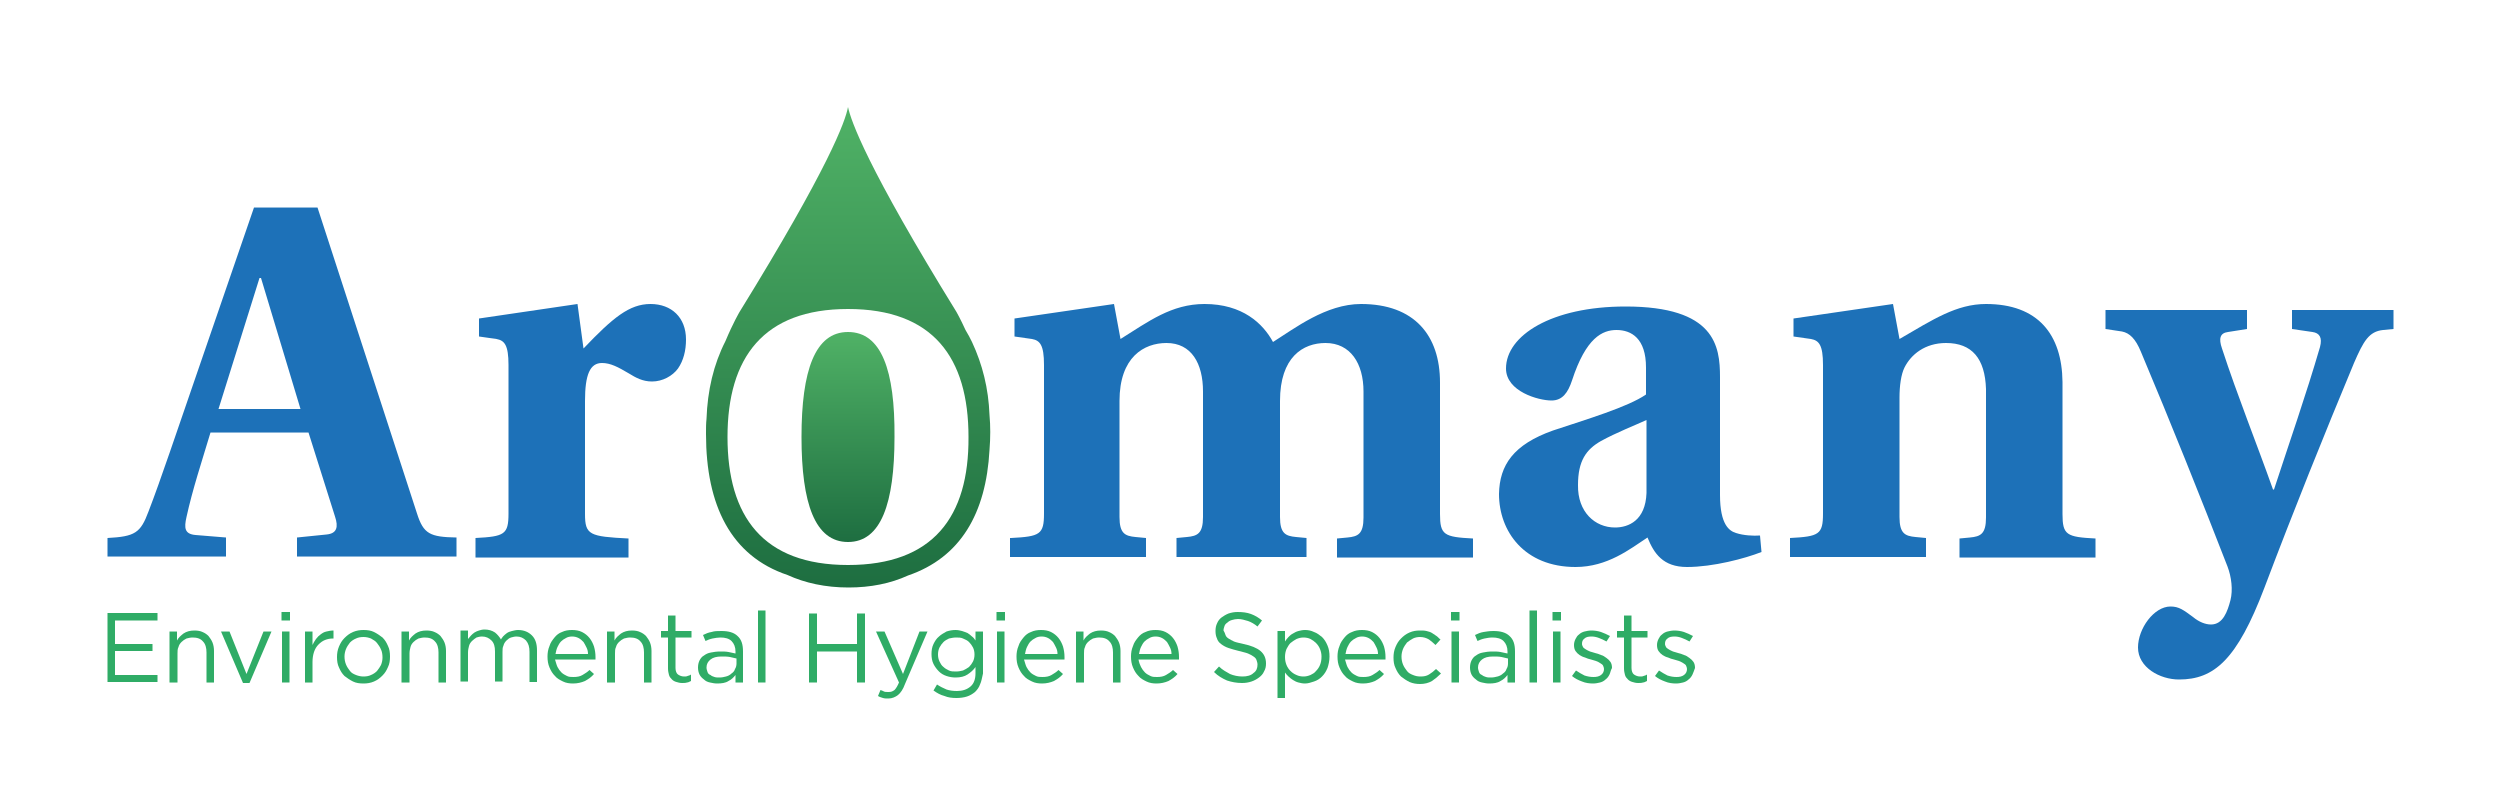
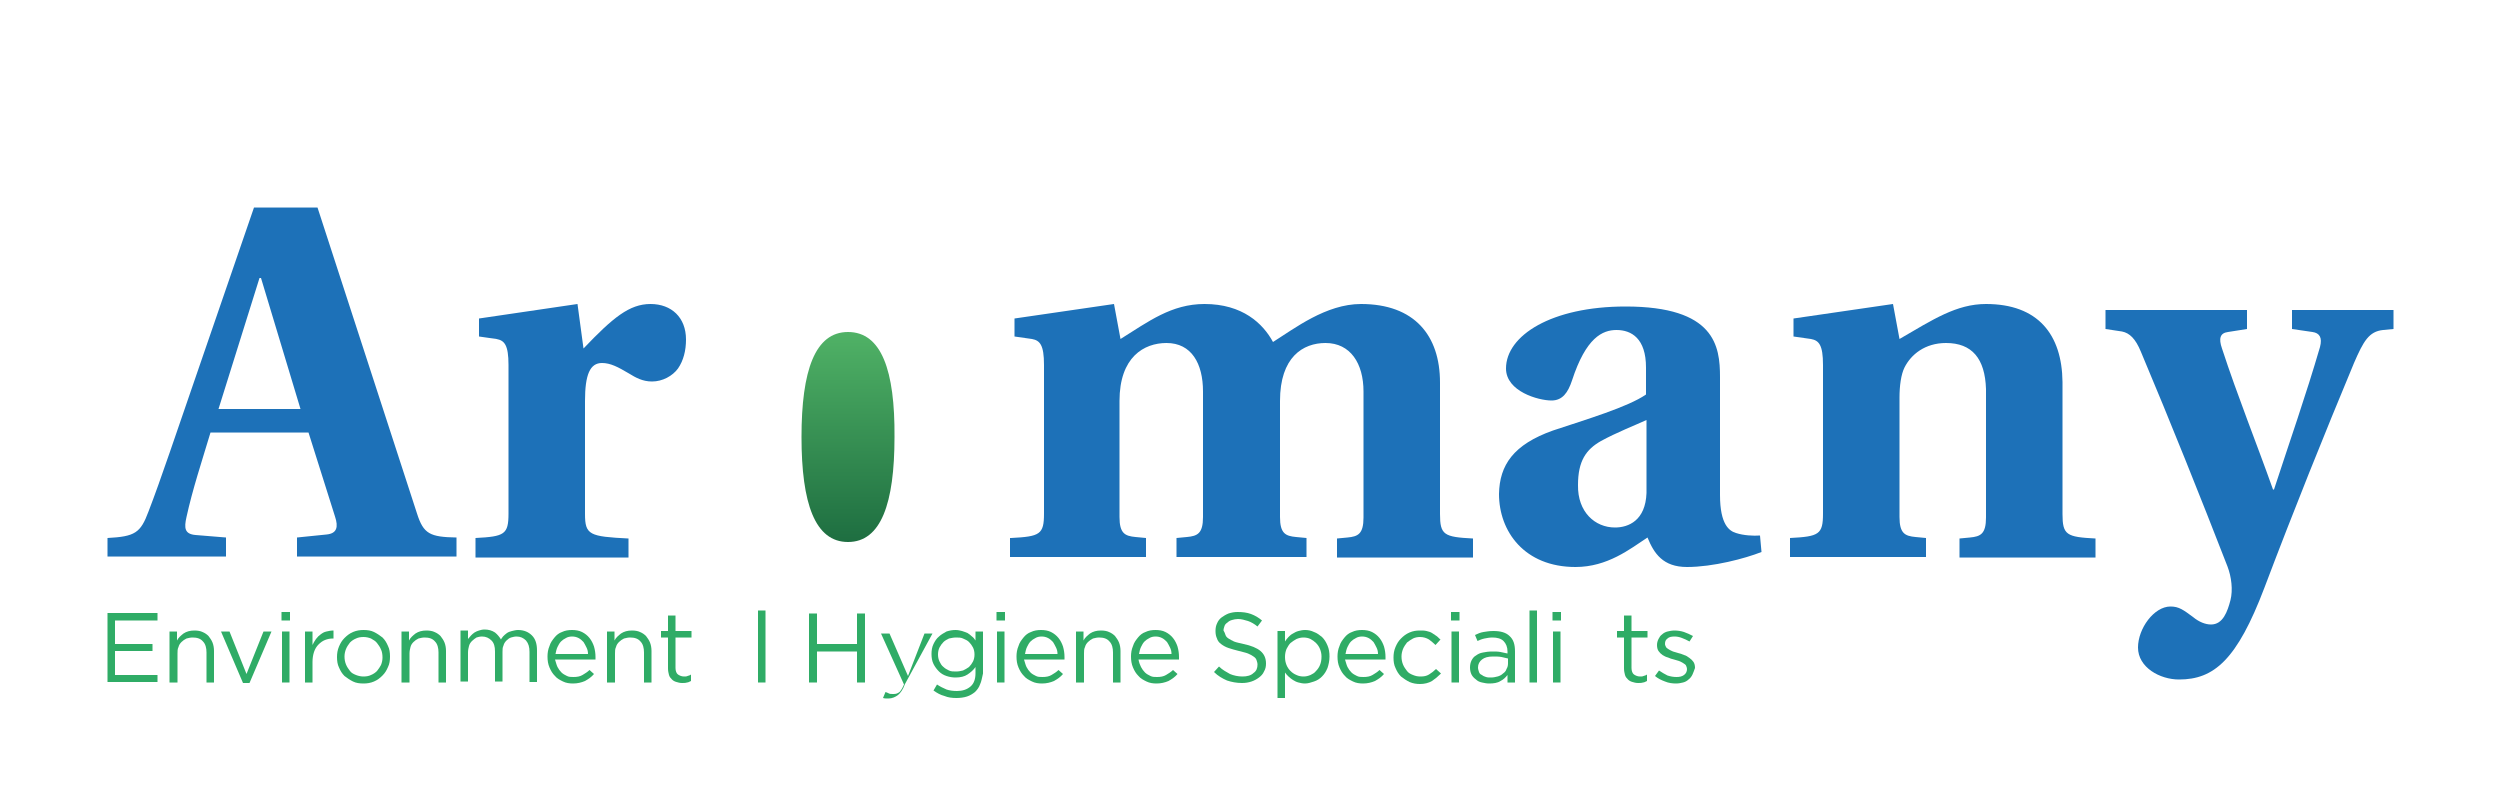
<svg xmlns="http://www.w3.org/2000/svg" version="1.1" id="Layer_1" x="0px" y="0px" viewBox="0 0 500 160.9" style="enable-background:new 0 0 500 160.9;" xml:space="preserve">
  <style type="text/css">
	.st0{fill:#1D71B8;}
	.st1{fill:#2FAC66;}
	.st2{fill:url(#SVGID_1_);}
	.st3{fill:url(#SVGID_00000015346760046000830770000002808894924443778986_);}
</style>
  <g>
    <path class="st0" d="M21.5,107.6c5.5-0.3,6.6-1,8.2-5.3c2.4-6.2,5.8-16.4,9.4-26.8l11.7-34h12.7l19.9,61.2c1.3,4.1,2.6,4.7,7.9,4.8   v3.8H59.4v-3.8l5.9-0.6c2.1-0.2,2.4-1.5,1.7-3.6l-5.3-16.8H42.1c-1.8,6-3.6,11.4-4.8,16.9c-0.5,2.2-0.4,3.4,1.8,3.6l6.1,0.5v3.8   H21.5V107.6z M60.1,81.8l-7.9-26.2h-0.3l-8.2,26.2H60.1z" />
    <path class="st0" d="M95.1,107.6c5.8-0.3,6.6-0.7,6.6-4.9V73c0-4-0.8-4.9-2.4-5.2l-3.5-0.5v-3.6l19.7-2.9l1.2,8.9   c5.9-6.2,9.2-8.9,13.4-8.9c4.2,0,7.1,2.7,7.1,7.1c0,2.2-0.5,4.2-1.6,5.8c-1.1,1.5-3.1,2.6-5.2,2.6c-1.9,0-3.3-0.8-4.6-1.6   c-2.2-1.3-3.7-2.1-5.4-2.1c-2.4,0-3.4,2.3-3.4,7.6v22.6c0,4.2,0.9,4.5,8.7,4.9v3.8H95.1V107.6z" />
    <path class="st0" d="M202.2,107.6c5.8-0.3,6.6-0.7,6.6-4.9V73c0-4-0.8-4.9-2.4-5.2l-3.5-0.5v-3.6l19.9-2.9l1.3,7   c5.6-3.5,10.2-7,16.8-7c7.6,0,11.7,3.9,13.7,7.6c4.3-2.7,10.6-7.6,17.6-7.6c10.7,0,15.8,6.3,15.8,15.7v26.3c0,4.2,0.8,4.6,6.6,4.9   v3.8h-27.2v-3.8l2.1-0.2c2.1-0.2,3.2-0.7,3.2-4V78.3c0-5.6-2.6-9.7-7.6-9.7c-4.5,0-9.1,2.8-9.1,11.6v23.2c0,3.3,1.1,3.8,3.2,4   l2.1,0.2v3.8h-26v-3.8l2.1-0.2c2.1-0.2,3.2-0.7,3.2-4V78.3c0-5.6-2.3-9.7-7.3-9.7c-4.5,0-9.4,2.8-9.4,11.6v23.2   c0,3.3,1.1,3.8,3.2,4l2.1,0.2v3.8h-27.2V107.6z" />
    <path class="st0" d="M310.6,86.1c6.6-2.2,15-4.7,18.6-7.2v-5.4c0-5.8-2.9-7.5-5.9-7.5c-2.8,0-6.1,1.5-8.9,10.1   c-0.8,2.4-1.9,4-4.1,4c-2.6,0-9.1-1.8-9.1-6.4c0-6.6,9.1-12.4,23.9-12.4c17.9,0,18.9,7.9,18.9,14.1V99c0,6,1.9,7.2,3.2,7.6   c1.5,0.5,3.5,0.6,4.8,0.5l0.3,3.3c-3.3,1.3-9.7,3-14.9,3c-4.8,0-6.6-2.7-7.9-5.9c-3.5,2.3-8,5.9-14.4,5.9   c-10.2,0-15.3-7.1-15.3-14.6C299.9,93,302.7,88.9,310.6,86.1z M323,105.5c2.7,0,6.1-1.4,6.3-6.9V84c-2.4,1.1-6,2.5-9.1,4.2   c-3,1.7-4.6,4-4.6,8.8C315.5,102.4,319,105.5,323,105.5z" />
    <path class="st0" d="M358,107.6c5.8-0.3,6.6-0.7,6.6-4.9V73c0-4-0.8-4.9-2.4-5.2l-3.5-0.5v-3.6l19.9-2.9l1.3,7   c6.7-3.9,11.4-7,17.3-7c10.4,0,15.2,6.1,15.3,15.6v26.4c0,4.2,0.8,4.6,6.6,4.9v3.8h-27.2v-3.8l2.1-0.2c2.1-0.2,3.2-0.7,3.2-4V77.8   c-0.2-6.1-2.8-9.2-8-9.2c-4.2,0-7,2.3-8.3,4.9c-0.7,1.4-1,3.7-1,6v23.9c0,3.3,1.1,3.8,3.2,4l2.1,0.2v3.8H358V107.6z" />
    <path class="st0" d="M421.1,62h28.3v3.8l-3.8,0.6c-1.6,0.2-1.9,1.3-1.2,3.3c3.1,9.5,6.9,18.9,10.2,28.2h0.2   c3.1-9.5,6.4-18.9,9.2-28.5c0.5-1.9-0.1-2.8-1.5-3l-4.1-0.6V62h20.3v3.8l-2.1,0.2c-2.8,0.3-3.9,2.2-5.8,6.6   c-6,14.4-12,29.3-17.9,44.9c-5.5,14.5-10.1,18.4-17.1,18.4c-3.8,0-8.2-2.4-8.2-6.4c0-3.8,3.2-8.2,6.5-8.2c1.7,0,2.6,0.7,4.5,2.1   c1.2,1,2.5,1.5,3.6,1.5c2.4,0,3.3-2.6,3.9-4.9c0.5-2,0.2-4.6-0.6-6.7c-5.4-13.9-11.4-28.9-17.3-42.9c-1.1-2.7-2.3-3.8-3.8-4.1   l-3.3-0.5V62z" />
    <g>
      <path class="st1" d="M31.4,124.1H23v4.7h7.5v1.4H23v4.8h8.5v1.4H21.5v-13.8h10V124.1z" />
      <path class="st1" d="M35.4,136.5h-1.5v-10.2h1.5v1.8c0.3-0.6,0.8-1,1.3-1.4c0.6-0.4,1.3-0.6,2.2-0.6c0.6,0,1.2,0.1,1.6,0.3    c0.5,0.2,0.9,0.5,1.2,0.8c0.3,0.4,0.6,0.8,0.8,1.3c0.2,0.5,0.3,1.1,0.3,1.7v6.3h-1.5v-6c0-0.9-0.2-1.7-0.7-2.2    c-0.5-0.6-1.2-0.8-2.1-0.8c-0.4,0-0.8,0.1-1.2,0.2c-0.4,0.2-0.7,0.4-1,0.7c-0.3,0.3-0.5,0.6-0.6,1c-0.2,0.4-0.2,0.8-0.2,1.3V136.5    z" />
      <path class="st1" d="M52.7,126.3h1.6l-4.4,10.3h-1.3l-4.4-10.3h1.7l3.4,8.5L52.7,126.3z" />
      <path class="st1" d="M56.3,124.1v-1.7H58v1.7H56.3z M56.4,136.5v-10.2h1.5v10.2H56.4z" />
      <path class="st1" d="M62.5,136.5H61v-10.2h1.5v2.7c0.2-0.4,0.4-0.8,0.7-1.2c0.3-0.4,0.6-0.7,0.9-0.9c0.4-0.3,0.7-0.5,1.2-0.6    c0.4-0.1,0.9-0.2,1.4-0.2v1.6h-0.1c-0.6,0-1.1,0.1-1.6,0.3c-0.5,0.2-0.9,0.5-1.3,0.9c-0.4,0.4-0.7,0.9-0.9,1.5    c-0.2,0.6-0.3,1.3-0.3,2V136.5z" />
      <path class="st1" d="M77.6,133.4c-0.3,0.7-0.6,1.2-1.1,1.7c-0.5,0.5-1,0.9-1.7,1.2c-0.7,0.3-1.4,0.4-2.1,0.4    c-0.8,0-1.5-0.1-2.1-0.4c-0.6-0.3-1.2-0.7-1.7-1.1c-0.5-0.5-0.8-1-1.1-1.7c-0.3-0.6-0.4-1.3-0.4-2.1c0-0.7,0.1-1.4,0.4-2.1    c0.3-0.7,0.6-1.2,1.1-1.7c0.5-0.5,1-0.9,1.7-1.2s1.4-0.4,2.1-0.4c0.8,0,1.5,0.1,2.1,0.4s1.2,0.7,1.7,1.1c0.5,0.5,0.8,1,1.1,1.7    c0.3,0.6,0.4,1.3,0.4,2.1C78,132.1,77.9,132.8,77.6,133.4z M76.2,129.9c-0.2-0.5-0.5-0.9-0.8-1.3c-0.3-0.4-0.7-0.6-1.2-0.9    c-0.5-0.2-1-0.3-1.5-0.3c-0.6,0-1.1,0.1-1.5,0.3c-0.5,0.2-0.9,0.5-1.2,0.8c-0.3,0.4-0.6,0.8-0.8,1.3c-0.2,0.5-0.3,1-0.3,1.5    c0,0.6,0.1,1.1,0.3,1.6c0.2,0.5,0.5,0.9,0.8,1.3c0.3,0.4,0.7,0.6,1.2,0.8s1,0.3,1.5,0.3c0.6,0,1.1-0.1,1.5-0.3    c0.5-0.2,0.9-0.5,1.2-0.8c0.3-0.4,0.6-0.8,0.8-1.2c0.2-0.5,0.3-1,0.3-1.5C76.5,130.9,76.4,130.3,76.2,129.9z" />
      <path class="st1" d="M81.8,136.5h-1.5v-10.2h1.5v1.8c0.3-0.6,0.8-1,1.3-1.4c0.6-0.4,1.3-0.6,2.2-0.6c0.6,0,1.2,0.1,1.6,0.3    c0.5,0.2,0.9,0.5,1.2,0.8c0.3,0.4,0.6,0.8,0.8,1.3c0.2,0.5,0.3,1.1,0.3,1.7v6.3h-1.5v-6c0-0.9-0.2-1.7-0.7-2.2    c-0.5-0.6-1.2-0.8-2.1-0.8c-0.4,0-0.8,0.1-1.2,0.2c-0.4,0.2-0.7,0.4-1,0.7c-0.3,0.3-0.5,0.6-0.6,1s-0.2,0.8-0.2,1.3V136.5z" />
      <path class="st1" d="M100.6,127.3c0.2-0.2,0.5-0.5,0.8-0.7c0.3-0.2,0.6-0.3,1-0.4c0.4-0.1,0.8-0.2,1.2-0.2c1.2,0,2.1,0.4,2.8,1.1    c0.7,0.7,1,1.7,1,3v6.3h-1.5v-6c0-1-0.2-1.7-0.7-2.3c-0.5-0.5-1.1-0.8-1.9-0.8c-0.4,0-0.7,0.1-1.1,0.2c-0.3,0.1-0.6,0.3-0.9,0.6    c-0.3,0.3-0.5,0.6-0.6,1c-0.2,0.4-0.2,0.8-0.2,1.3v5.9h-1.5v-6c0-1-0.2-1.7-0.7-2.2c-0.5-0.5-1.1-0.8-1.9-0.8    c-0.4,0-0.8,0.1-1.1,0.2c-0.3,0.2-0.6,0.4-0.9,0.7c-0.3,0.3-0.5,0.6-0.6,1c-0.1,0.4-0.2,0.8-0.2,1.3v5.8h-1.5v-10.2h1.5v1.7    c0.2-0.2,0.4-0.5,0.6-0.7c0.2-0.2,0.4-0.4,0.7-0.6c0.3-0.2,0.6-0.3,0.9-0.4c0.3-0.1,0.7-0.2,1.1-0.2c0.8,0,1.5,0.2,2.1,0.6    c0.5,0.4,0.9,0.9,1.2,1.4C100.2,127.8,100.4,127.6,100.6,127.3z" />
      <path class="st1" d="M111.5,133.4c0.2,0.4,0.5,0.8,0.8,1.1c0.3,0.3,0.7,0.5,1.1,0.7c0.4,0.2,0.8,0.2,1.3,0.2    c0.7,0,1.3-0.1,1.8-0.4c0.5-0.3,1-0.6,1.4-1l0.9,0.8c-0.5,0.6-1.1,1-1.8,1.4c-0.7,0.3-1.5,0.5-2.4,0.5c-0.7,0-1.4-0.1-2-0.4    c-0.6-0.3-1.2-0.6-1.6-1.1c-0.5-0.5-0.8-1-1.1-1.7c-0.3-0.7-0.4-1.4-0.4-2.2c0-0.7,0.1-1.4,0.4-2.1c0.2-0.7,0.6-1.2,1-1.7    c0.4-0.5,0.9-0.9,1.5-1.1c0.6-0.3,1.3-0.4,2-0.4c0.7,0,1.4,0.1,2,0.4c0.6,0.3,1.1,0.7,1.5,1.2s0.7,1.1,0.9,1.7    c0.2,0.7,0.3,1.4,0.3,2.1c0,0.1,0,0.1,0,0.2c0,0.1,0,0.2,0,0.3h-8.1C111.2,132.5,111.3,133,111.5,133.4z M117.6,130.8    c0-0.5-0.1-0.9-0.3-1.3s-0.4-0.8-0.6-1.1c-0.3-0.3-0.6-0.6-1-0.8c-0.4-0.2-0.8-0.3-1.3-0.3c-0.4,0-0.9,0.1-1.2,0.3    c-0.4,0.2-0.7,0.4-1,0.7c-0.3,0.3-0.5,0.7-0.7,1.1c-0.2,0.4-0.3,0.9-0.4,1.4H117.6z" />
      <path class="st1" d="M122.9,136.5h-1.5v-10.2h1.5v1.8c0.3-0.6,0.8-1,1.3-1.4c0.6-0.4,1.3-0.6,2.2-0.6c0.6,0,1.2,0.1,1.6,0.3    c0.5,0.2,0.9,0.5,1.2,0.8c0.3,0.4,0.6,0.8,0.8,1.3c0.2,0.5,0.3,1.1,0.3,1.7v6.3h-1.5v-6c0-0.9-0.2-1.7-0.7-2.2    c-0.5-0.6-1.2-0.8-2.1-0.8c-0.4,0-0.8,0.1-1.2,0.2c-0.4,0.2-0.7,0.4-1,0.7c-0.3,0.3-0.5,0.6-0.6,1c-0.2,0.4-0.2,0.8-0.2,1.3V136.5    z" />
      <path class="st1" d="M135.1,133.6c0,0.6,0.2,1.1,0.5,1.3c0.3,0.2,0.7,0.4,1.2,0.4c0.3,0,0.5,0,0.7-0.1c0.2-0.1,0.5-0.1,0.7-0.3    v1.3c-0.3,0.1-0.5,0.3-0.8,0.3c-0.3,0.1-0.6,0.1-1,0.1c-0.4,0-0.8-0.1-1.1-0.2c-0.4-0.1-0.7-0.3-0.9-0.5s-0.5-0.5-0.6-0.9    c-0.1-0.4-0.2-0.8-0.2-1.3v-6.2h-1.4v-1.3h1.4v-3.1h1.5v3.1h3.2v1.3h-3.2V133.6z" />
-       <path class="st1" d="M142.5,127.7c-0.5,0.1-1,0.3-1.4,0.5l-0.5-1.2c0.6-0.3,1.1-0.5,1.7-0.6c0.6-0.2,1.2-0.2,2-0.2    c1.4,0,2.5,0.3,3.2,1c0.8,0.7,1.1,1.7,1.1,3.1v6.2h-1.5v-1.5c-0.4,0.5-0.8,0.9-1.4,1.2c-0.6,0.4-1.4,0.5-2.3,0.5    c-0.5,0-0.9-0.1-1.4-0.2c-0.5-0.1-0.9-0.3-1.2-0.6c-0.4-0.3-0.7-0.6-0.9-1c-0.2-0.4-0.3-0.9-0.3-1.4c0-0.5,0.1-1,0.3-1.4    c0.2-0.4,0.5-0.8,0.9-1c0.4-0.3,0.8-0.5,1.4-0.6c0.5-0.1,1.1-0.2,1.8-0.2c0.7,0,1.2,0,1.7,0.1c0.5,0.1,1,0.2,1.4,0.3v-0.4    c0-0.9-0.3-1.6-0.8-2.1c-0.5-0.5-1.3-0.7-2.2-0.7C143.6,127.5,143,127.6,142.5,127.7z M142.1,131.9c-0.5,0.4-0.8,0.9-0.8,1.6    c0,0.3,0.1,0.6,0.2,0.9c0.1,0.3,0.3,0.5,0.6,0.6c0.2,0.2,0.5,0.3,0.8,0.4c0.3,0.1,0.6,0.1,1,0.1c0.5,0,0.9-0.1,1.3-0.2    c0.4-0.1,0.8-0.3,1.1-0.6c0.3-0.2,0.6-0.5,0.7-0.9c0.2-0.3,0.3-0.7,0.3-1.1v-1c-0.4-0.1-0.8-0.2-1.3-0.3c-0.5-0.1-1.1-0.1-1.7-0.1    C143.3,131.3,142.6,131.5,142.1,131.9z" />
      <path class="st1" d="M151.6,136.5v-14.4h1.5v14.4H151.6z" />
      <path class="st1" d="M163.4,130.3v6.2h-1.6v-13.8h1.6v6.1h8v-6.1h1.6v13.8h-1.6v-6.2H163.4z" />
-       <path class="st1" d="M181,136.8c-0.4,1.1-0.9,1.8-1.4,2.2c-0.5,0.4-1.2,0.7-1.9,0.7c-0.4,0-0.8,0-1.1-0.1c-0.3-0.1-0.7-0.2-1-0.4    l0.5-1.2c0.3,0.1,0.5,0.2,0.7,0.3c0.2,0.1,0.5,0.1,0.9,0.1c0.5,0,0.8-0.1,1.2-0.4c0.3-0.3,0.6-0.8,0.9-1.5l-4.6-10.2h1.7l3.7,8.5    l3.3-8.5h1.6L181,136.8z" />
+       <path class="st1" d="M181,136.8c-0.4,1.1-0.9,1.8-1.4,2.2c-0.5,0.4-1.2,0.7-1.9,0.7c-0.4,0-0.8,0-1.1-0.1l0.5-1.2c0.3,0.1,0.5,0.2,0.7,0.3c0.2,0.1,0.5,0.1,0.9,0.1c0.5,0,0.8-0.1,1.2-0.4c0.3-0.3,0.6-0.8,0.9-1.5l-4.6-10.2h1.7l3.7,8.5    l3.3-8.5h1.6L181,136.8z" />
      <path class="st1" d="M196,136.9c-0.2,0.6-0.6,1.1-1,1.5c-0.5,0.4-1,0.7-1.6,0.9c-0.6,0.2-1.4,0.3-2.1,0.3c-0.9,0-1.7-0.1-2.4-0.4    c-0.8-0.2-1.5-0.6-2.2-1.1l0.7-1.2c0.6,0.4,1.2,0.7,1.9,1c0.6,0.2,1.3,0.3,2.1,0.3c1.1,0,2-0.3,2.7-0.9c0.7-0.6,1-1.5,1-2.7v-1.2    c-0.4,0.6-1,1.1-1.6,1.5c-0.6,0.4-1.4,0.6-2.4,0.6c-0.6,0-1.2-0.1-1.8-0.3c-0.6-0.2-1.1-0.5-1.5-0.9c-0.4-0.4-0.8-0.9-1.1-1.5    c-0.3-0.6-0.4-1.3-0.4-2c0-0.7,0.1-1.4,0.4-2c0.3-0.6,0.6-1.1,1.1-1.5c0.4-0.4,1-0.7,1.5-1c0.6-0.2,1.2-0.3,1.8-0.3    c0.5,0,0.9,0.1,1.3,0.2c0.4,0.1,0.8,0.3,1.1,0.4c0.3,0.2,0.6,0.4,0.9,0.7c0.3,0.2,0.5,0.5,0.7,0.8v-1.8h1.5v8.4    C196.4,135.5,196.3,136.3,196,136.9z M194.6,129.5c-0.2-0.4-0.5-0.8-0.8-1.1c-0.3-0.3-0.7-0.5-1.2-0.7c-0.4-0.2-0.9-0.2-1.4-0.2    s-0.9,0.1-1.4,0.2c-0.4,0.2-0.8,0.4-1.1,0.7c-0.3,0.3-0.6,0.7-0.8,1.1c-0.2,0.4-0.3,0.9-0.3,1.4c0,0.5,0.1,1,0.3,1.4    c0.2,0.4,0.4,0.8,0.8,1.1c0.3,0.3,0.7,0.5,1.1,0.7c0.4,0.2,0.9,0.2,1.4,0.2c0.5,0,1-0.1,1.4-0.2c0.4-0.2,0.8-0.4,1.2-0.7    c0.3-0.3,0.6-0.7,0.8-1.1c0.2-0.4,0.3-0.9,0.3-1.4S194.8,129.9,194.6,129.5z" />
      <path class="st1" d="M199.3,124.1v-1.7h1.7v1.7H199.3z M199.4,136.5v-10.2h1.5v10.2H199.4z" />
      <path class="st1" d="M205.3,133.4c0.2,0.4,0.5,0.8,0.8,1.1c0.3,0.3,0.7,0.5,1.1,0.7c0.4,0.2,0.8,0.2,1.3,0.2    c0.7,0,1.3-0.1,1.8-0.4c0.5-0.3,1-0.6,1.4-1l0.9,0.8c-0.5,0.6-1.1,1-1.8,1.4c-0.7,0.3-1.5,0.5-2.4,0.5c-0.7,0-1.4-0.1-2-0.4    c-0.6-0.3-1.2-0.6-1.6-1.1c-0.5-0.5-0.8-1-1.1-1.7c-0.3-0.7-0.4-1.4-0.4-2.2c0-0.7,0.1-1.4,0.4-2.1c0.2-0.7,0.6-1.2,1-1.7    c0.4-0.5,0.9-0.9,1.5-1.1c0.6-0.3,1.3-0.4,2-0.4c0.7,0,1.4,0.1,2,0.4c0.6,0.3,1.1,0.7,1.5,1.2s0.7,1.1,0.9,1.7    c0.2,0.7,0.3,1.4,0.3,2.1c0,0.1,0,0.1,0,0.2c0,0.1,0,0.2,0,0.3h-8.1C205,132.5,205.1,133,205.3,133.4z M211.5,130.8    c0-0.5-0.1-0.9-0.3-1.3c-0.2-0.4-0.4-0.8-0.6-1.1c-0.3-0.3-0.6-0.6-1-0.8c-0.4-0.2-0.8-0.3-1.3-0.3c-0.4,0-0.9,0.1-1.2,0.3    c-0.4,0.2-0.7,0.4-1,0.7c-0.3,0.3-0.5,0.7-0.7,1.1c-0.2,0.4-0.3,0.9-0.4,1.4H211.5z" />
      <path class="st1" d="M216.7,136.5h-1.5v-10.2h1.5v1.8c0.3-0.6,0.8-1,1.3-1.4c0.6-0.4,1.3-0.6,2.2-0.6c0.6,0,1.2,0.1,1.6,0.3    c0.5,0.2,0.9,0.5,1.2,0.8c0.3,0.4,0.6,0.8,0.8,1.3c0.2,0.5,0.3,1.1,0.3,1.7v6.3h-1.5v-6c0-0.9-0.2-1.7-0.7-2.2    c-0.5-0.6-1.2-0.8-2.1-0.8c-0.4,0-0.8,0.1-1.2,0.2c-0.4,0.2-0.7,0.4-1,0.7c-0.3,0.3-0.5,0.6-0.6,1c-0.2,0.4-0.2,0.8-0.2,1.3V136.5    z" />
      <path class="st1" d="M228.2,133.4c0.2,0.4,0.5,0.8,0.8,1.1c0.3,0.3,0.7,0.5,1.1,0.7c0.4,0.2,0.8,0.2,1.3,0.2    c0.7,0,1.3-0.1,1.8-0.4c0.5-0.3,1-0.6,1.4-1l0.9,0.8c-0.5,0.6-1.1,1-1.8,1.4c-0.7,0.3-1.5,0.5-2.4,0.5c-0.7,0-1.4-0.1-2-0.4    c-0.6-0.3-1.2-0.6-1.6-1.1c-0.5-0.5-0.8-1-1.1-1.7c-0.3-0.7-0.4-1.4-0.4-2.2c0-0.7,0.1-1.4,0.4-2.1c0.2-0.7,0.6-1.2,1-1.7    c0.4-0.5,0.9-0.9,1.5-1.1c0.6-0.3,1.3-0.4,2-0.4c0.7,0,1.4,0.1,2,0.4c0.6,0.3,1.1,0.7,1.5,1.2s0.7,1.1,0.9,1.7    c0.2,0.7,0.3,1.4,0.3,2.1c0,0.1,0,0.1,0,0.2c0,0.1,0,0.2,0,0.3h-8.1C227.8,132.5,228,133,228.2,133.4z M234.3,130.8    c0-0.5-0.1-0.9-0.3-1.3c-0.2-0.4-0.4-0.8-0.6-1.1c-0.3-0.3-0.6-0.6-1-0.8c-0.4-0.2-0.8-0.3-1.3-0.3c-0.4,0-0.9,0.1-1.2,0.3    c-0.4,0.2-0.7,0.4-1,0.7c-0.3,0.3-0.5,0.7-0.7,1.1c-0.2,0.4-0.3,0.9-0.4,1.4H234.3z" />
      <path class="st1" d="M245.1,127c0.1,0.3,0.3,0.5,0.6,0.7c0.3,0.2,0.7,0.4,1.1,0.6c0.5,0.2,1.1,0.3,1.9,0.5    c1.5,0.3,2.7,0.8,3.4,1.4c0.7,0.6,1.1,1.4,1.1,2.5c0,0.6-0.1,1.1-0.4,1.6c-0.2,0.5-0.6,0.9-1,1.2c-0.4,0.3-0.9,0.6-1.5,0.8    c-0.6,0.2-1.2,0.3-1.9,0.3c-1.1,0-2.1-0.2-3-0.5c-0.9-0.4-1.8-0.9-2.6-1.7l1-1.1c0.7,0.7,1.5,1.1,2.2,1.5c0.7,0.3,1.6,0.5,2.5,0.5    c0.9,0,1.7-0.2,2.2-0.7c0.6-0.4,0.8-1,0.8-1.7c0-0.3-0.1-0.6-0.2-0.9c-0.1-0.3-0.3-0.5-0.6-0.7c-0.3-0.2-0.6-0.4-1.1-0.6    c-0.5-0.2-1.1-0.3-1.8-0.5c-0.8-0.2-1.5-0.4-2.1-0.6c-0.6-0.2-1.1-0.5-1.5-0.8s-0.7-0.7-0.8-1.1c-0.2-0.4-0.3-0.9-0.3-1.5    c0-0.6,0.1-1.1,0.3-1.5c0.2-0.5,0.5-0.9,0.9-1.2c0.4-0.3,0.9-0.6,1.4-0.8c0.6-0.2,1.2-0.3,1.8-0.3c1,0,1.9,0.1,2.7,0.4    c0.8,0.3,1.5,0.7,2.2,1.3l-0.9,1.2c-0.6-0.5-1.3-0.9-1.9-1.1c-0.7-0.2-1.3-0.4-2-0.4c-0.4,0-0.9,0.1-1.2,0.2    c-0.4,0.1-0.7,0.3-0.9,0.5c-0.3,0.2-0.5,0.4-0.6,0.7c-0.1,0.3-0.2,0.6-0.2,0.9C244.9,126.4,245,126.7,245.1,127z" />
      <path class="st1" d="M265.5,133.6c-0.3,0.7-0.6,1.2-1.1,1.7c-0.5,0.5-1,0.8-1.6,1c-0.6,0.2-1.2,0.4-1.8,0.4    c-0.5,0-0.9-0.1-1.3-0.2c-0.4-0.1-0.8-0.3-1.1-0.5c-0.3-0.2-0.6-0.4-0.9-0.7c-0.3-0.3-0.5-0.5-0.7-0.8v5.1h-1.5v-13.4h1.5v2.1    c0.2-0.3,0.4-0.6,0.7-0.9c0.3-0.3,0.5-0.5,0.9-0.7c0.3-0.2,0.7-0.4,1.1-0.5c0.4-0.1,0.8-0.2,1.3-0.2c0.6,0,1.2,0.1,1.8,0.4    c0.6,0.2,1.1,0.6,1.6,1c0.5,0.5,0.8,1,1.1,1.7c0.3,0.7,0.4,1.4,0.4,2.2C265.9,132.2,265.7,133,265.5,133.6z M264,129.8    c-0.2-0.5-0.5-0.9-0.8-1.2c-0.3-0.3-0.7-0.6-1.1-0.8c-0.4-0.2-0.9-0.3-1.4-0.3c-0.5,0-0.9,0.1-1.4,0.3c-0.4,0.2-0.8,0.5-1.2,0.8    c-0.3,0.3-0.6,0.8-0.8,1.2c-0.2,0.5-0.3,1-0.3,1.6c0,0.6,0.1,1.1,0.3,1.6c0.2,0.5,0.5,0.9,0.8,1.2c0.3,0.3,0.7,0.6,1.2,0.8    c0.4,0.2,0.9,0.3,1.4,0.3c0.5,0,0.9-0.1,1.4-0.3c0.4-0.2,0.8-0.4,1.1-0.8c0.3-0.3,0.6-0.7,0.8-1.2c0.2-0.5,0.3-1,0.3-1.7    C264.3,130.8,264.2,130.3,264,129.8z" />
      <path class="st1" d="M269.5,133.4c0.2,0.4,0.5,0.8,0.8,1.1c0.3,0.3,0.7,0.5,1.1,0.7c0.4,0.2,0.8,0.2,1.3,0.2    c0.7,0,1.3-0.1,1.8-0.4c0.5-0.3,1-0.6,1.4-1l0.9,0.8c-0.5,0.6-1.1,1-1.8,1.4c-0.7,0.3-1.5,0.5-2.4,0.5c-0.7,0-1.4-0.1-2-0.4    c-0.6-0.3-1.2-0.6-1.6-1.1c-0.5-0.5-0.8-1-1.1-1.7c-0.3-0.7-0.4-1.4-0.4-2.2c0-0.7,0.1-1.4,0.4-2.1c0.2-0.7,0.6-1.2,1-1.7    c0.4-0.5,0.9-0.9,1.5-1.1c0.6-0.3,1.3-0.4,2-0.4c0.7,0,1.4,0.1,2,0.4c0.6,0.3,1.1,0.7,1.5,1.2c0.4,0.5,0.7,1.1,0.9,1.7    c0.2,0.7,0.3,1.4,0.3,2.1c0,0.1,0,0.1,0,0.2c0,0.1,0,0.2,0,0.3h-8.1C269.2,132.5,269.3,133,269.5,133.4z M275.6,130.8    c0-0.5-0.1-0.9-0.3-1.3c-0.2-0.4-0.4-0.8-0.6-1.1c-0.3-0.3-0.6-0.6-1-0.8c-0.4-0.2-0.8-0.3-1.3-0.3c-0.4,0-0.9,0.1-1.2,0.3    c-0.4,0.2-0.7,0.4-1,0.7c-0.3,0.3-0.5,0.7-0.7,1.1c-0.2,0.4-0.3,0.9-0.4,1.4H275.6z" />
      <path class="st1" d="M286.4,136.2c-0.7,0.4-1.5,0.6-2.4,0.6c-0.7,0-1.4-0.1-2.1-0.4c-0.6-0.3-1.2-0.7-1.7-1.1    c-0.5-0.5-0.8-1-1.1-1.7c-0.3-0.6-0.4-1.3-0.4-2.1c0-0.7,0.1-1.4,0.4-2.1c0.3-0.7,0.6-1.2,1.1-1.7c0.5-0.5,1-0.9,1.7-1.2    s1.3-0.4,2.1-0.4c0.5,0,0.9,0,1.3,0.1c0.4,0.1,0.8,0.2,1.1,0.4c0.3,0.2,0.6,0.4,0.9,0.6c0.3,0.2,0.5,0.5,0.8,0.7l-1,1.1    c-0.4-0.4-0.9-0.8-1.3-1.1c-0.5-0.3-1.1-0.5-1.8-0.5c-0.5,0-1,0.1-1.4,0.3c-0.4,0.2-0.8,0.5-1.2,0.8c-0.3,0.4-0.6,0.8-0.8,1.3    c-0.2,0.5-0.3,1-0.3,1.5c0,0.6,0.1,1.1,0.3,1.6c0.2,0.5,0.5,0.9,0.8,1.3c0.3,0.4,0.7,0.6,1.2,0.8c0.5,0.2,0.9,0.3,1.5,0.3    c0.7,0,1.2-0.1,1.7-0.4c0.5-0.3,1-0.7,1.4-1.1l1,0.9C287.6,135.3,287,135.8,286.4,136.2z" />
      <path class="st1" d="M290.2,124.1v-1.7h1.7v1.7H290.2z M290.3,136.5v-10.2h1.5v10.2H290.3z" />
      <path class="st1" d="M296.9,127.7c-0.5,0.1-1,0.3-1.4,0.5L295,127c0.6-0.3,1.1-0.5,1.7-0.6s1.2-0.2,2-0.2c1.4,0,2.5,0.3,3.2,1    c0.8,0.7,1.1,1.7,1.1,3.1v6.2h-1.5v-1.5c-0.4,0.5-0.8,0.9-1.4,1.2c-0.6,0.4-1.4,0.5-2.3,0.5c-0.5,0-0.9-0.1-1.4-0.2    c-0.5-0.1-0.9-0.3-1.2-0.6c-0.4-0.3-0.7-0.6-0.9-1c-0.2-0.4-0.3-0.9-0.3-1.4c0-0.5,0.1-1,0.3-1.4c0.2-0.4,0.5-0.8,0.9-1    c0.4-0.3,0.8-0.5,1.4-0.6c0.5-0.1,1.1-0.2,1.8-0.2c0.7,0,1.2,0,1.7,0.1c0.5,0.1,1,0.2,1.4,0.3v-0.4c0-0.9-0.3-1.6-0.8-2.1    c-0.5-0.5-1.3-0.7-2.2-0.7C297.9,127.5,297.4,127.6,296.9,127.7z M296.4,131.9c-0.5,0.4-0.8,0.9-0.8,1.6c0,0.3,0.1,0.6,0.2,0.9    c0.1,0.3,0.3,0.5,0.6,0.6c0.2,0.2,0.5,0.3,0.8,0.4c0.3,0.1,0.6,0.1,1,0.1c0.5,0,0.9-0.1,1.3-0.2c0.4-0.1,0.8-0.3,1.1-0.6    c0.3-0.2,0.6-0.5,0.7-0.9c0.2-0.3,0.3-0.7,0.3-1.1v-1c-0.4-0.1-0.8-0.2-1.3-0.3c-0.5-0.1-1.1-0.1-1.7-0.1    C297.6,131.3,296.9,131.5,296.4,131.9z" />
      <path class="st1" d="M305.9,136.5v-14.4h1.5v14.4H305.9z" />
      <path class="st1" d="M310.5,124.1v-1.7h1.7v1.7H310.5z M310.6,136.5v-10.2h1.5v10.2H310.6z" />
-       <path class="st1" d="M321.9,134.9c-0.2,0.4-0.4,0.7-0.8,1c-0.3,0.3-0.7,0.5-1.1,0.6c-0.4,0.1-0.9,0.2-1.4,0.2    c-0.7,0-1.5-0.1-2.2-0.4c-0.8-0.3-1.4-0.6-2-1.1l0.8-1.1c0.6,0.4,1.1,0.7,1.7,1c0.6,0.2,1.2,0.3,1.8,0.3c0.6,0,1.1-0.1,1.5-0.4    c0.4-0.3,0.6-0.7,0.6-1.2v0c0-0.2-0.1-0.5-0.2-0.7c-0.1-0.2-0.3-0.3-0.6-0.5s-0.5-0.3-0.8-0.4c-0.3-0.1-0.6-0.2-1-0.3    c-0.4-0.1-0.8-0.2-1.2-0.4c-0.4-0.1-0.8-0.3-1.1-0.5c-0.3-0.2-0.6-0.5-0.8-0.8c-0.2-0.3-0.3-0.7-0.3-1.2v0c0-0.4,0.1-0.8,0.3-1.2    c0.2-0.4,0.4-0.7,0.7-0.9c0.3-0.3,0.7-0.5,1.1-0.6c0.4-0.1,0.9-0.2,1.4-0.2c0.6,0,1.3,0.1,1.9,0.3c0.6,0.2,1.2,0.5,1.8,0.8    l-0.7,1.1c-0.5-0.3-1-0.5-1.5-0.7c-0.5-0.2-1-0.3-1.5-0.3c-0.6,0-1.1,0.1-1.4,0.4c-0.4,0.3-0.5,0.6-0.5,1.1v0    c0,0.2,0.1,0.4,0.2,0.6c0.1,0.2,0.3,0.3,0.6,0.5c0.2,0.1,0.5,0.3,0.8,0.4c0.3,0.1,0.6,0.2,1,0.3c0.4,0.1,0.8,0.2,1.2,0.4    c0.4,0.1,0.7,0.3,1.1,0.6c0.3,0.2,0.6,0.5,0.8,0.8c0.2,0.3,0.3,0.7,0.3,1.2v0C322.1,134.1,322.1,134.5,321.9,134.9z" />
      <path class="st1" d="M326.3,133.6c0,0.6,0.2,1.1,0.5,1.3c0.3,0.2,0.7,0.4,1.2,0.4c0.3,0,0.5,0,0.7-0.1c0.2-0.1,0.5-0.1,0.7-0.3    v1.3c-0.3,0.1-0.5,0.3-0.8,0.3c-0.3,0.1-0.6,0.1-1,0.1c-0.4,0-0.8-0.1-1.1-0.2c-0.4-0.1-0.7-0.3-0.9-0.5s-0.5-0.5-0.6-0.9    c-0.1-0.4-0.2-0.8-0.2-1.3v-6.2h-1.4v-1.3h1.4v-3.1h1.5v3.1h3.2v1.3h-3.2V133.6z" />
      <path class="st1" d="M338.5,134.9c-0.2,0.4-0.4,0.7-0.8,1c-0.3,0.3-0.7,0.5-1.1,0.6c-0.4,0.1-0.9,0.2-1.4,0.2    c-0.7,0-1.5-0.1-2.2-0.4c-0.8-0.3-1.4-0.6-2-1.1l0.8-1.1c0.6,0.4,1.1,0.7,1.7,1c0.6,0.2,1.2,0.3,1.8,0.3c0.6,0,1.1-0.1,1.5-0.4    c0.4-0.3,0.6-0.7,0.6-1.2v0c0-0.2-0.1-0.5-0.2-0.7c-0.1-0.2-0.3-0.3-0.6-0.5c-0.2-0.1-0.5-0.3-0.8-0.4c-0.3-0.1-0.6-0.2-1-0.3    c-0.4-0.1-0.8-0.2-1.2-0.4c-0.4-0.1-0.8-0.3-1.1-0.5c-0.3-0.2-0.6-0.5-0.8-0.8c-0.2-0.3-0.3-0.7-0.3-1.2v0c0-0.4,0.1-0.8,0.3-1.2    c0.2-0.4,0.4-0.7,0.7-0.9c0.3-0.3,0.7-0.5,1.1-0.6c0.4-0.1,0.9-0.2,1.4-0.2c0.6,0,1.3,0.1,1.9,0.3c0.6,0.2,1.2,0.5,1.8,0.8    l-0.7,1.1c-0.5-0.3-1-0.5-1.5-0.7c-0.5-0.2-1-0.3-1.5-0.3c-0.6,0-1.1,0.1-1.4,0.4c-0.4,0.3-0.5,0.6-0.5,1.1v0    c0,0.2,0.1,0.4,0.2,0.6c0.1,0.2,0.3,0.3,0.6,0.5c0.2,0.1,0.5,0.3,0.8,0.4c0.3,0.1,0.6,0.2,1,0.3c0.4,0.1,0.8,0.2,1.2,0.4    c0.4,0.1,0.7,0.3,1.1,0.6c0.3,0.2,0.6,0.5,0.8,0.8c0.2,0.3,0.3,0.7,0.3,1.2v0C338.8,134.1,338.7,134.5,338.5,134.9z" />
    </g>
    <g>
      <linearGradient id="SVGID_1_" gradientUnits="userSpaceOnUse" x1="169.643" y1="66.44" x2="169.643" y2="108.983">
        <stop offset="0" style="stop-color:#50B266" />
        <stop offset="1" style="stop-color:#1D6D40" />
      </linearGradient>
      <path class="st2" d="M169.6,66.4c-6.6,0-9.3,7.7-9.3,21c0,13.3,2.7,21,9.3,21s9.3-7.7,9.3-21C179,74.1,176.3,66.4,169.6,66.4z" />
      <linearGradient id="SVGID_00000106845101194885771750000008305702260742741376_" gradientUnits="userSpaceOnUse" x1="169.643" y1="21.161" x2="169.643" y2="118.685">
        <stop offset="0" style="stop-color:#50B266" />
        <stop offset="1" style="stop-color:#1D6D40" />
      </linearGradient>
-       <path style="fill:url(#SVGID_00000106845101194885771750000008305702260742741376_);" d="M197.9,83c-0.2-5.3-1.4-10.1-3.5-14.6    c-0.4-0.8-0.8-1.6-1.3-2.4c-1-2.2-1.8-3.6-1.8-3.6c-17.9-29-21.1-38.2-21.7-41l0-0.2l0,0.2c-0.5,2.8-3.8,12-21.7,41    c0,0-1.3,2.2-2.8,5.8c-2.4,4.7-3.6,9.9-3.8,15.6c-0.1,0.9-0.1,1.8-0.1,2.7c0,0.1,0,0.2,0,0.3c0,14.3,5,24.4,16.3,28.2    c3.5,1.6,7.6,2.5,12.2,2.5c4.4,0,8.4-0.8,11.9-2.4c10.5-3.6,15.6-12.4,16.3-25.1C198.1,87.5,198.1,85.2,197.9,83z M169.6,113    c-17,0-24.1-9.7-24.1-25.6c0-15.9,7.2-25.6,24.1-25.6c17,0,24.1,9.7,24.1,25.6C193.8,103.4,186.6,113,169.6,113z" />
    </g>
  </g>
</svg>